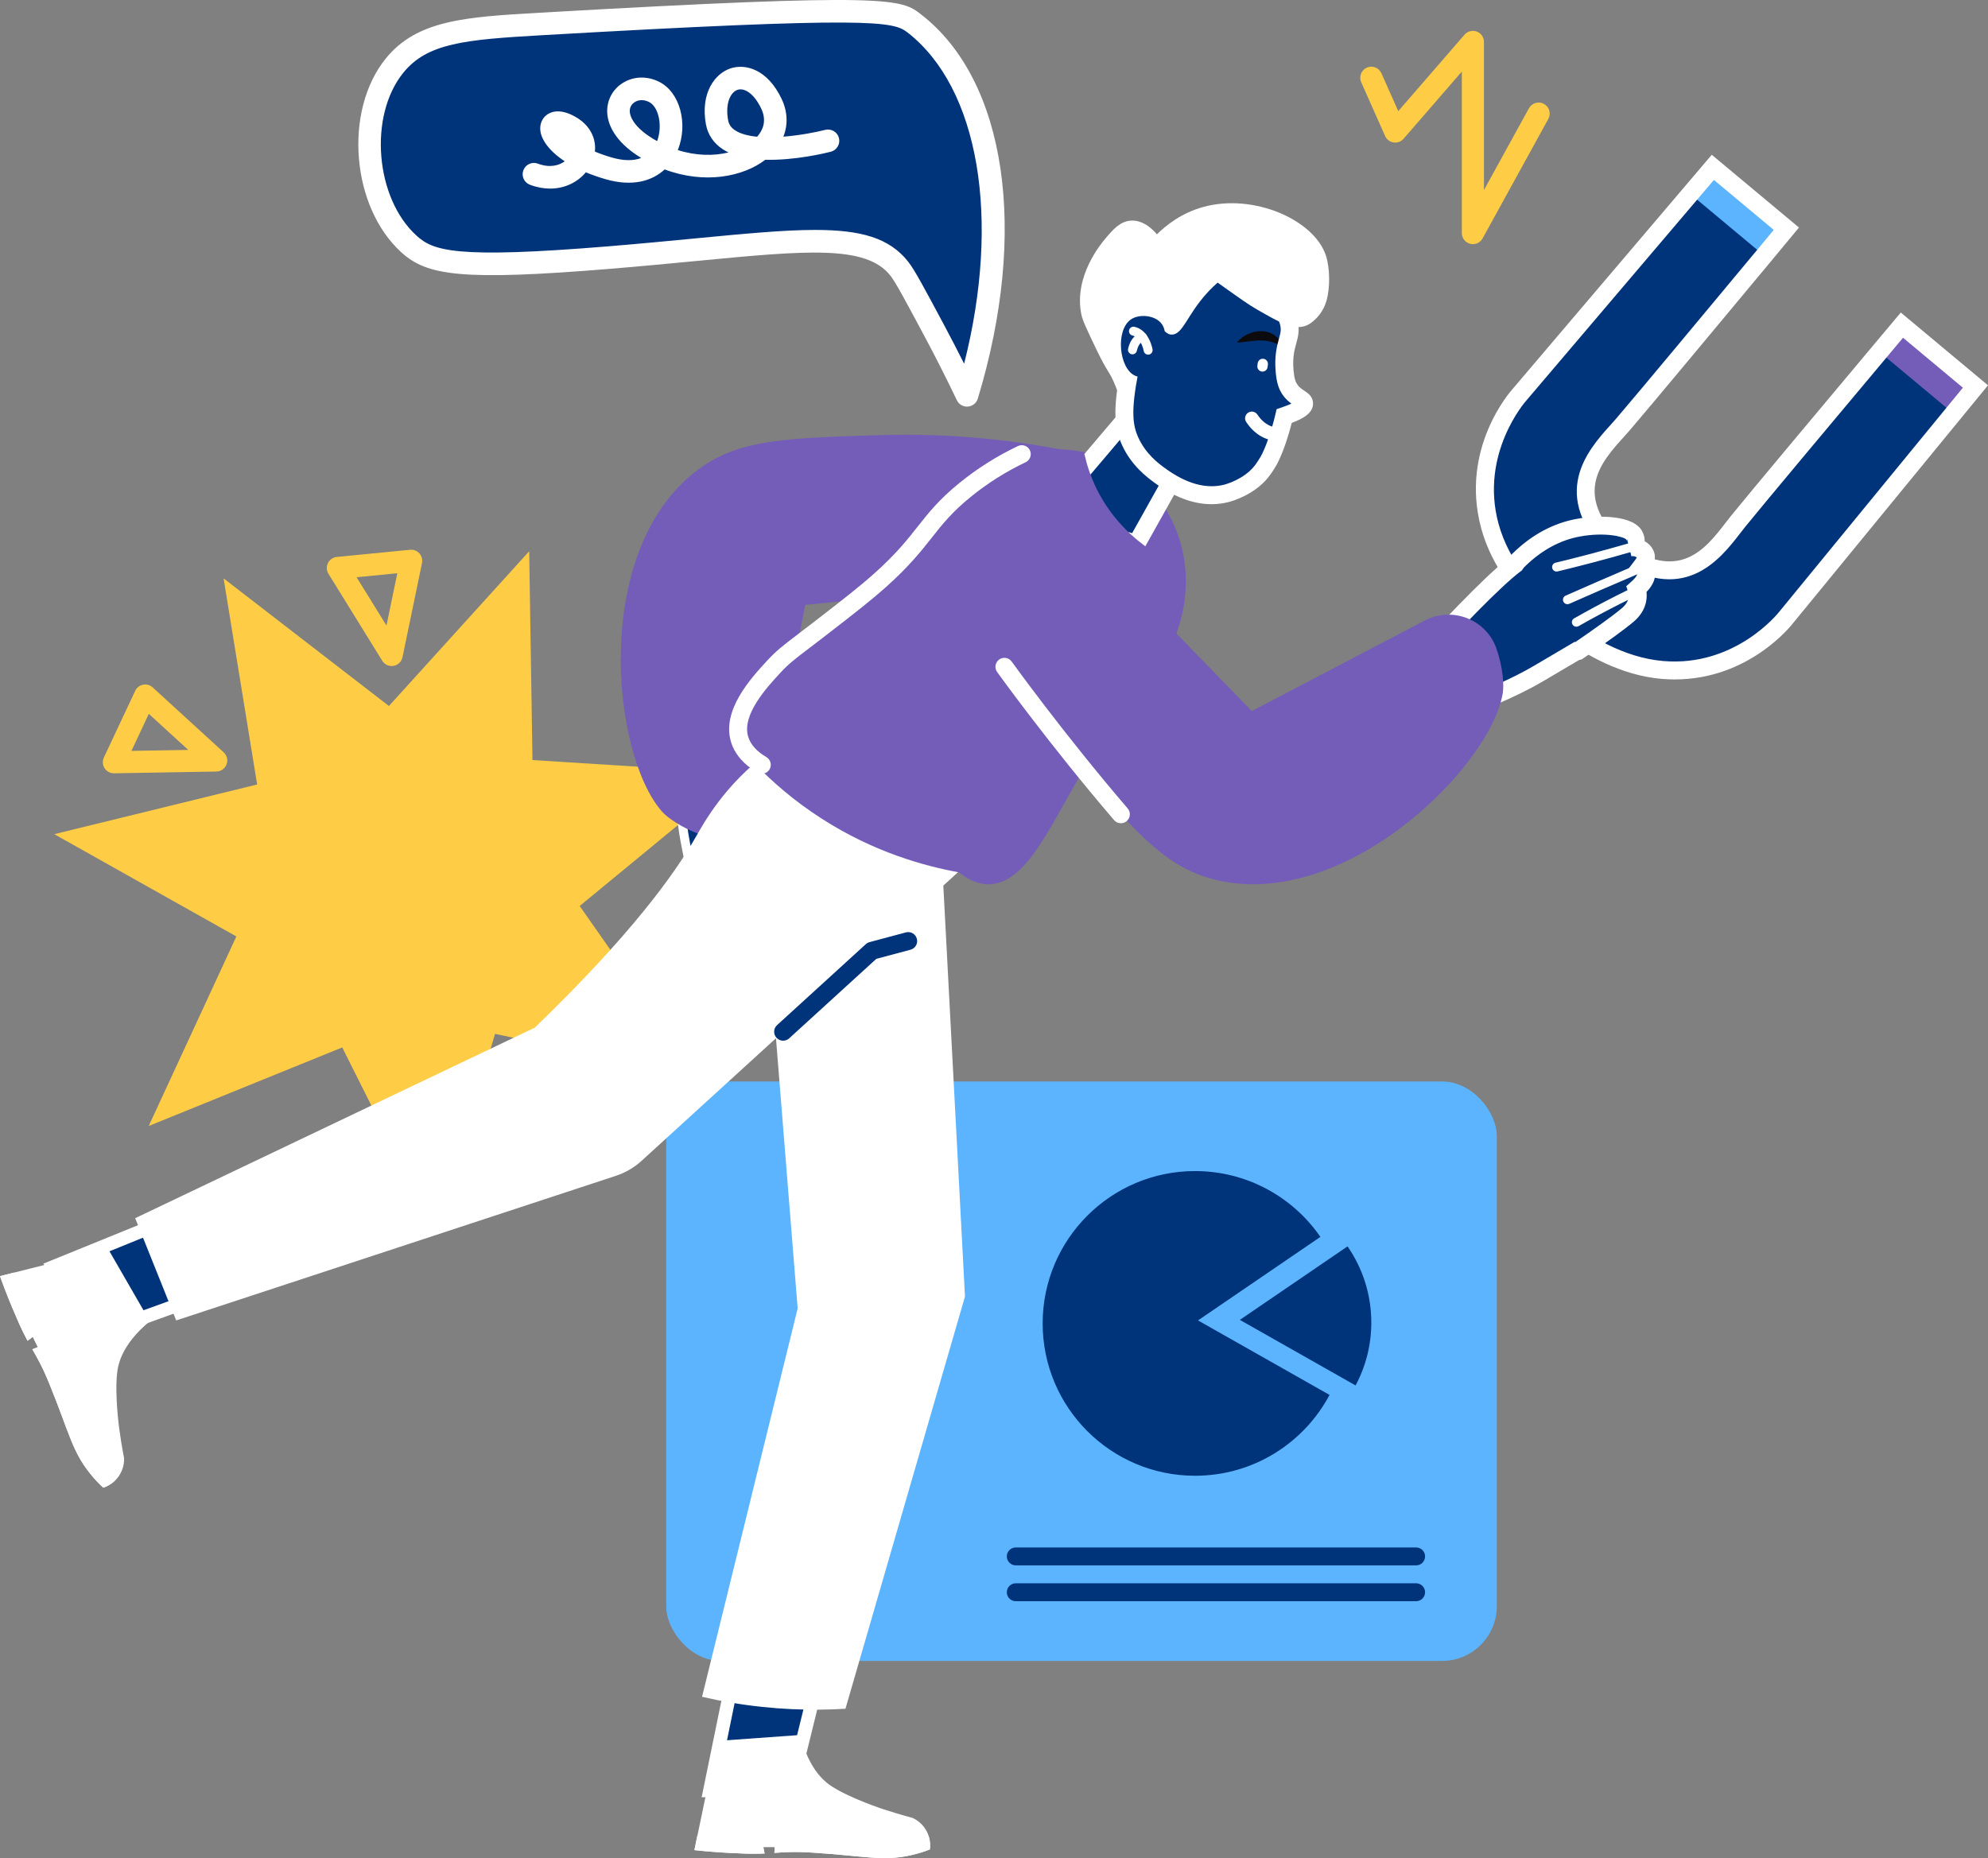
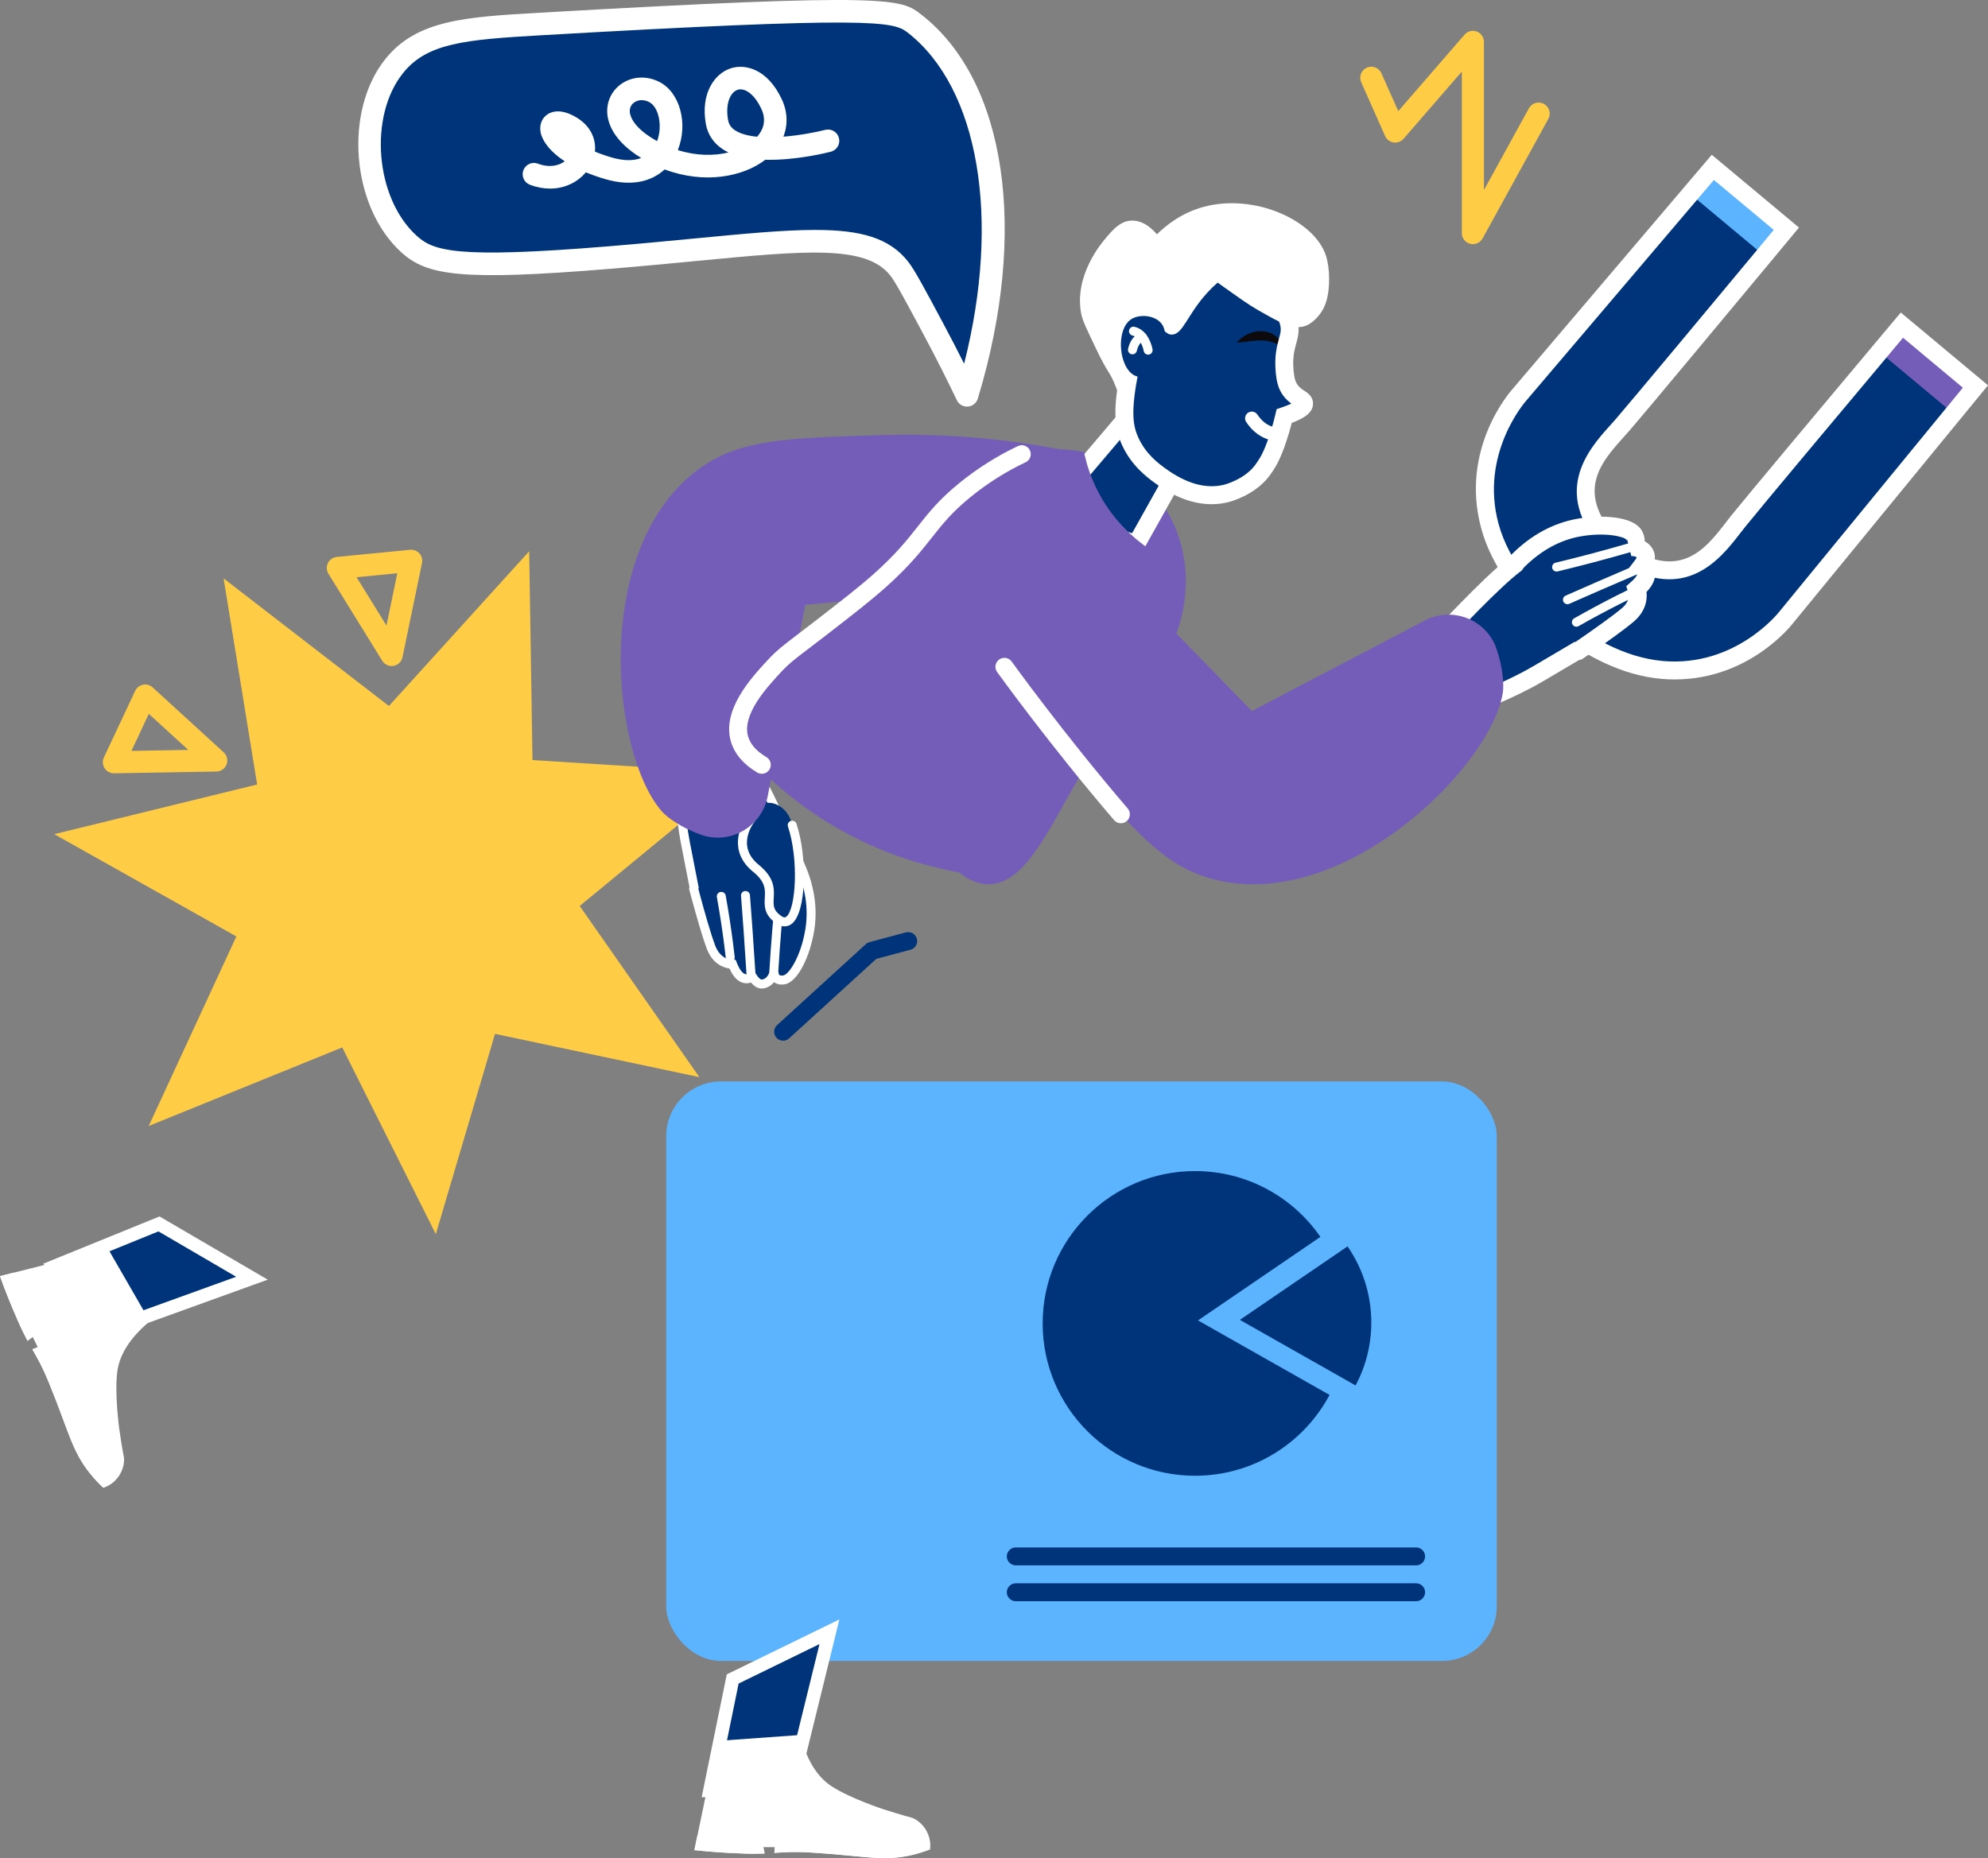
<svg xmlns="http://www.w3.org/2000/svg" id="b" data-name="Layer 2" width="351.499" height="328.601" viewBox="0 0 351.499 328.601">
  <rect x="0" y="0" width="351.499" height="328.601" fill="#808080" stroke="none" />
  <g id="c" data-name="Layer 1">
    <g id="d" data-name="5">
      <rect x="117.79" y="191.251" width="146.859" height="102.484" rx="9.689" ry="9.689" fill="#5cb4ff" stroke-width="0" />
      <g>
        <path d="M170.98,69.913c8.26-27.247,5.603-54.188-9.328-65.771-3.083-2.392-5.707-3.367-66.083.1-13.197.758-20.938,1.32-25.834,7.393-6.826,8.467-5.407,24.276,2.569,31.514,3.785,3.435,8.673,4.601,35.444,2.398,30.72-2.528,45.205-5.786,51.273,1.988,1.037,1.329,2.751,4.537,6.18,10.952,2.526,4.726,4.477,8.699,5.778,11.425Z" fill="#00347a" stroke-width="0" />
        <path d="M170.978,71.909c-.764,0-1.467-.438-1.799-1.136-1.804-3.779-3.733-7.596-5.737-11.344-3.264-6.107-5.061-9.471-5.995-10.665-4.284-5.49-14.924-4.47-34.242-2.618-4.53.434-9.665.927-15.293,1.39-26.466,2.18-32.438,1.185-36.948-2.909-8.857-8.038-10.235-24.999-2.782-34.244,5.551-6.886,14.192-7.382,27.272-8.133,62.4-3.583,63.869-2.441,67.42.315,15.053,11.679,18.984,38.342,10.014,67.927-.239.788-.938,1.349-1.759,1.41-.051.004-.101.006-.152.006ZM144.149,40.663c8.021,0,13.122,1.387,16.446,5.645,1.144,1.467,2.781,4.529,6.366,11.24,1.198,2.241,2.371,4.506,3.506,6.774,6.497-25.605,2.661-48.75-10.037-58.603-2.525-1.959-6.554-2.825-64.746.516-13.477.774-20.143,1.379-24.395,6.654-6.145,7.622-4.956,22.148,2.357,28.783,2.943,2.67,6.695,4.129,33.94,1.887,5.602-.461,10.722-.952,15.24-1.386,8.771-.841,15.753-1.511,21.324-1.511Z" fill="#fff" stroke-width="0" />
        <path d="M97.263,33.352c-1.119,0-2.314-.208-3.558-.674-1.032-.387-1.555-1.536-1.168-2.568.386-1.032,1.534-1.557,2.569-1.169,2.081.78,3.705.349,4.746-.418-2.773-1.823-4.067-3.783-4.293-5.281-.188-1.253.28-2.385,1.254-3.029.757-.5,2.442-1.085,5.222.624,2.278,1.402,3.404,3.641,3.15,5.974.864.359,1.84.708,2.94,1.03,2.089.612,3.863.637,5.249.095-4.961-3.023-5.909-6.219-6.006-7.955-.119-2.128.872-4.09,2.651-5.25,1.934-1.26,4.388-1.351,6.564-.243,3.632,1.847,5.128,7.366,3.268,12.051-.001.002-.001.003-.002.004,3.246,1.027,6.385,1.049,8.964.417-.337-.16-.659-.336-.963-.531-1.652-1.061-2.704-2.608-3.04-4.476-.991-5.5,1.588-8.974,4.404-9.876,2.575-.819,6.477.108,9.001,5.451,1.047,2.219,1.126,4.541.294,6.643,2.986-.235,5.867-.81,7.396-1.202,1.066-.271,2.153.369,2.429,1.436.273,1.067-.368,2.154-1.435,2.429-.882.227-6.315,1.56-11.582,1.421-3.956,3.03-10.768,4.348-17.795,1.709-2.217,2.042-5.693,3.122-10.519,1.709-1.256-.369-2.393-.772-3.419-1.2-1.414,1.696-3.649,2.881-6.319,2.881ZM113.452,17.712c-.453,0-.885.121-1.254.361-.339.222-.9.735-.847,1.686.036.635.498,2.805,4.833,5.196.993-2.64.309-6.036-1.412-6.911-.435-.222-.887-.332-1.32-.332ZM130.924,15.802c-.175,0-.341.026-.495.075-1.25.399-2.233,2.372-1.693,5.367.141.78.543,1.359,1.266,1.824.971.623,2.332.964,3.865,1.114.979-1.104,1.763-2.78.737-4.951-1.146-2.428-2.587-3.43-3.68-3.43Z" fill="#fff" stroke-width="0" />
      </g>
      <g>
        <polygon points="45.467 138.736 39.535 102.286 68.766 124.854 93.565 97.49 94.146 134.415 131.002 136.743 102.495 160.219 123.654 190.485 87.526 182.835 77.056 218.249 60.511 185.233 26.295 199.127 41.793 165.607 9.597 147.519 45.467 138.736" fill="#ffcd45" stroke-width="0" />
        <path d="M69.251,117.786c-.669,0-1.302-.344-1.662-.927l-9.515-15.391c-.355-.574-.389-1.29-.089-1.895.299-.605.889-1.012,1.561-1.077l12.965-1.269c.617-.058,1.229.176,1.644.639.415.462.586,1.094.46,1.702l-3.45,16.66c-.162.784-.786,1.39-1.574,1.529-.114.02-.228.029-.341.029ZM63.048,102.081l5.285,8.548,1.916-9.253-7.201.705Z" fill="#ffcd45" stroke-width="0" />
        <path d="M20.136,136.752c-.662,0-1.28-.335-1.641-.893-.366-.566-.415-1.281-.128-1.892l5.536-11.792c.264-.562.78-.966,1.39-1.086.609-.125,1.24.056,1.699.475l12.556,11.483c.591.541.792,1.386.509,2.135-.283.748-.994,1.248-1.794,1.262l-18.092.31h-.034ZM26.313,126.241l-3.075,6.55,10.049-.172-6.974-6.377Z" fill="#ffcd45" stroke-width="0" />
      </g>
      <g>
        <g>
          <g>
            <path d="M141.359,152.697c1.372,2.99,2.564,7.114,1.822,11.732-.731,4.552-2.845,8.626-4.602,8.862-.209.028-.862.116-1.305-.282-.6-.538-.392-1.585-.358-1.746-.008,1.691-1.203,2.748-2.242,2.76-.488.005-1.037-.338-1.631-1.28,0,0-2.028,1.663-3.508-2.21,0,0-2.62.114-3.804-2.985-1.185-3.098-3.075-10.366-3.075-10.366.051-.224.293-1.165,1.213-1.802,1.051-.726,2.176-.495,2.363-.454.161-.306.658-1.149,1.7-1.649,1.388-.666,2.694-.22,2.947-.128.07-.125.921-1.599,2.623-1.737,1.238-.101,2.117.571,2.32.735.088-.177.724-1.404,2.028-1.663,1.356-.27,2.885.615,3.508,2.21Z" fill="#00347a" stroke-width="0" />
            <path d="M136.828,172.476c-.017,0-.032,0-.048-.001-.437-.026-.771-.401-.745-.838.142-2.415.315-4.837.512-7.198.169-2.049.359-4.063.563-6.041.045-.436.438-.754.87-.707.435.045.752.434.707.87-.204,1.968-.392,3.971-.561,6.009-.195,2.348-.366,4.757-.508,7.159-.025.421-.375.746-.79.746Z" fill="#fff" stroke-width="0" />
            <path d="M132.804,173.381c-.415,0-.764-.323-.79-.743-.167-2.665-.346-5.347-.537-8.045-.146-2.068-.298-4.125-.456-6.172-.034-.436.293-.817.729-.851.429-.012.817.293.851.729.158,2.051.311,4.111.457,6.182.191,2.702.371,5.388.538,8.057.027.436-.304.813-.741.84-.017.002-.033.002-.05.002Z" fill="#fff" stroke-width="0" />
            <path d="M129.115,170.119c-.398,0-.74-.298-.786-.703-.091-.8-.188-1.606-.292-2.417-.356-2.774-.788-5.58-1.284-8.337-.077-.43.209-.843.64-.92.429-.076.842.209.92.64.5,2.783.937,5.615,1.296,8.416.105.819.202,1.633.294,2.439.049.436-.263.828-.698.877-.03.003-.061.005-.091.005Z" fill="#fff" stroke-width="0" />
            <path d="M123.092,158.823s-.694-3.576-1.874-9.606c-1.18-6.03-1.196-12.62-1.196-12.62,0,0,7.799-3.466,12.414-2.817,0,0,9.217,17.367,8.716,19.903,0,0-15.76,1.92-18.06,5.141Z" fill="#00347a" stroke-width="0" />
            <path d="M134.66,174.816c-.661,0-1.287-.355-1.863-1.058-.371.127-.856.199-1.405.054-.969-.257-1.776-1.106-2.404-2.526-.986-.14-2.969-.764-3.998-3.453-.842-2.203-2.03-6.461-2.664-8.804-.268-.991-.438-1.644-.438-1.644l-.049-.188.043-.19c.006-.027.016-.065.027-.109l-1.47-7.529c-1.181-6.035-1.21-12.498-1.211-12.77l-.001-.517.472-.21c.327-.145,8.057-3.548,12.846-2.879l.4.057.189.357c.274.517,6.69,12.632,8.393,17.972.239.329.43.674.569,1.029,1.871,4.075,2.505,8.176,1.866,12.148-.711,4.427-2.881,9.199-5.28,9.52-.741.107-1.36-.025-1.826-.383-.562.682-1.348,1.113-2.174,1.123h-.024ZM133.239,171.597l.475.723c.423.672.767.91.948.91h.002c.556-.006,1.237-.569,1.415-1.499l1.57.144c.001.152.022.425.154.544.078.07.256.145.668.086,1.064-.142,3.171-3.485,3.929-8.202.587-3.657-.005-7.451-1.76-11.277-.12-.302-.262-.549-.453-.797l-.129-.249c-1.439-4.632-7.011-15.338-8.127-17.462-3.729-.316-9.432,1.904-11.109,2.598.033,1.667.212,7.031,1.174,11.947l1.547,7.924-.064.196c-.001.002-.001.004-.002.006.07.265.204.771.381,1.423.625,2.313,1.795,6.511,2.614,8.653.954,2.496,2.94,2.496,3.038,2.474l.559-.012.208.522c.595,1.558,1.2,1.938,1.508,2.025.411.113.753-.142.767-.154l.689-.525Z" fill="#fff" stroke-width="0" />
          </g>
          <path d="M140.073,145.929c-.551-2.792-2.961-4.327-4.79-3.875-1.826.452-2.506,2.745-2.534,2.844-1.875,2.834-1.525,4.583-1.336,5.362.265,1.09.927,2.231,2.25,3.302,4.79,3.875.163,6.425,4.054,9.106,3.891,2.681,4.611-10.021,2.355-16.74Z" fill="#00347a" stroke-width="0" />
          <path d="M138.72,163.828c-.417,0-.906-.131-1.452-.508-2.207-1.521-2.12-3.14-2.044-4.568.077-1.434.15-2.788-2.058-4.575-4.276-3.458-2.545-7.909-1.033-9.778.275-.34.773-.393,1.114-.118.339.274.393.773.119,1.112h0c-.137.171-3.307,4.232.796,7.552,2.837,2.296,2.73,4.289,2.644,5.891-.069,1.301-.116,2.162,1.361,3.179.523.36.729.201.84.117,1.746-1.314,2.226-10.257.314-15.952-.139-.415.084-.864.499-1.003.416-.138.864.085,1.003.499,1.913,5.699,1.834,15.69-.862,17.722-.263.198-.689.429-1.242.429Z" fill="#fff" stroke-width="0" />
        </g>
        <g>
          <path d="M263.414,92.988c1.913,7.08,6.948,12.762,11.29,16.547l-.01.011c.155.13.321.262.477.391.159.133.319.273.474.402l.01-.011c4.5,3.596,10.99,7.534,18.298,8.152,13.849,1.159,21.853-9.284,21.853-9.284l29.559-36.074,3.911-4.77-12.998-10.85c-.817.971-2.212,2.634-3.964,4.726-7.691,9.168-22.265,26.573-24.981,29.95-3.67,4.574-9.175,13.818-21.568,5.068-10.82-10.626-2.708-17.695,1.136-22.123,2.837-3.276,17.358-20.725,25.008-29.928,1.741-2.101,3.129-3.772,3.938-4.748l-12.998-10.85-3.995,4.701-30.211,35.53s-8.845,9.742-5.229,23.161Z" fill="#00347a" stroke-width="0" />
          <path d="M332.315,62.228l13.052,10.895,3.911-4.77-12.998-10.85c-.817.971-2.212,2.634-3.964,4.726Z" fill="#745db8" stroke-width="0" />
          <path d="M298.854,34.298l13.055,10.898c1.741-2.101,3.129-3.772,3.938-4.748l-12.998-10.85-3.995,4.701Z" fill="#5cb4ff" stroke-width="0" />
          <path d="M296.123,120.157c-.749,0-1.516-.032-2.301-.097-7.173-.606-13.523-4.242-17.917-7.534l-.036.043-3.39-2.816.042-.052c-4.03-3.733-8.756-9.339-10.637-16.3v-.001c-3.797-14.094,5.202-24.216,5.587-24.64l35.187-41.388,15.418,12.869-4.945,5.964c-6.549,7.878-22.093,26.562-25.03,29.953-.31.357-.644.728-.995,1.117-4.048,4.489-9.082,10.071-.321,18.748,10.106,7.072,14.7,1.123,18.393-3.663.32-.414.625-.81.919-1.176,2.669-3.319,16.973-20.404,25.003-29.977,1.752-2.092,3.149-3.757,3.965-4.728l1.016-1.209,15.417,12.868-34.465,42.06c-.299.391-7.79,9.954-20.911,9.956ZM276.364,108.871l.281.22c4.047,3.234,10.358,7.213,17.442,7.811,12.774,1.083,20.39-8.573,20.465-8.671l32.504-39.668-10.58-8.832c-.782.933-1.786,2.13-2.946,3.515-8.024,9.565-22.31,26.629-24.962,29.927-.282.351-.575.73-.882,1.128-3.558,4.606-10.178,13.177-22.835,4.242l-.196-.164c-11.053-10.856-3.8-18.901.097-23.222.336-.373.657-.73.953-1.071,2.917-3.369,18.445-22.034,24.985-29.902l2.928-3.531-10.58-8.831-33.188,39.033c-.115.128-8.243,9.341-4.907,21.722v-.001c1.854,6.864,6.897,12.363,10.802,15.766l.618.53Z" fill="#fff" stroke-width="0" />
        </g>
        <path d="M195.184,101.911c-17.602,1.685-35.205,3.369-52.807,5.054-2.206,11.244-4.412,22.488-6.618,33.732-.972,5.446-6.59,8.767-11.808,6.929-3.403-1.199-5.953-3.039-6.862-4.059-9.037-10.135-12.708-47.024,6.836-60.878,7.031-4.984,15.25-5.235,31.687-5.738,13.16-.403,24.127,1.047,31.843,2.512,2.576,7.483,5.153,14.966,7.729,22.45Z" fill="#745db8" stroke-width="0" />
        <polygon points="28.109 216.444 9.47 224.022 17.494 235.823 44.546 226.047 28.109 216.444" fill="#00347a" stroke-width="0" />
        <path d="M17.03,237.254l-9.368-13.778,20.541-8.351,19.132,11.178-30.305,10.951ZM11.278,224.569l6.68,9.825,23.798-8.601-13.741-8.027-16.737,6.803Z" fill="#fff" stroke-width="0" />
        <path d="M0,225.681c.139.39.274.77.414,1.137.15.412.301.813.449,1.199.197.519.394,1.016.583,1.484.089.228.18.449.266.661.175.429.339.834.499,1.208.924,2.182,1.448,3.417,2.328,5.106.114.221.227.431.334.639l.926-.706.891,1.825-.941.375c-.011,0-.021.004-.032.004.918,1.603,1.771,3.062,3.024,6.139,3.476,8.523,3.954,11.769,7.13,15.766.897,1.133,1.756,1.99,2.387,2.575.061-.024.13-.046.191-.071.082-.029.162-.062.242-.095,1.997-.839,3.29-2.809,3.249-4.987l0-.034c-.398-2.088-.669-3.871-.858-5.23,0,0-.838-6.082-.358-9.993.047-.401.123-.778.123-.778.153-.752.408-1.583.841-2.478.825-1.713,2.274-3.675,4.798-5.771-2.459-4.263-4.911-8.523-7.37-12.785-5.556,1.395-11.104,2.793-16.658,4.193-.819.208-1.641.411-2.46.619Z" fill="#fff" stroke-width="0" />
        <path d="M0,225.681c.139.39.274.77.414,1.137.15.412.301.813.449,1.199.197.519.394,1.016.583,1.484.089.228.18.449.266.661.175.429.339.834.499,1.208.924,2.182,1.448,3.417,2.328,5.106.114.221.227.431.334.639l.926-.706.891,1.825-.941.375c-.011,0-.021.004-.032.004.918,1.603,1.771,3.062,3.024,6.139,3.476,8.523,3.954,11.769,7.13,15.766.897,1.133,1.756,1.99,2.387,2.575.061-.024.13-.046.191-.071.082-.029.162-.062.242-.095.629-.273,1.194-.656,1.661-1.122-.61-.578-1.385-1.38-2.2-2.4-3.177-3.997-3.654-7.244-7.13-15.766-1.761-4.326-2.736-5.455-4.203-8.275-.881-1.689-1.405-2.924-2.328-5.106-.591-1.395-1.296-3.152-2.032-5.194l-.009-.018-2.451.637Z" fill="#fff" stroke-width="0" />
        <polygon points="129.549 296.919 125.517 316.631 139.787 316.499 146.656 288.567 129.549 296.919" fill="#00347a" stroke-width="0" />
-         <path d="M166.021,142.043c1.532,29.081,3.064,58.162,4.597,87.243-7.044,24.3-14.087,48.601-21.131,72.901-5.906.354-12.691.186-20.074-1.057-1.83-.308-3.591-.664-5.283-1.057,5.635-22.892,11.27-45.783,16.905-68.675-2.196-27.357-4.392-54.713-6.588-82.07l31.575-7.287Z" fill="#fff" stroke-width="0" />
-         <path d="M171.674,152.159c-19.41,17.707-38.82,35.415-58.23,53.123-1.313,1.198-2.865,2.105-4.554,2.66-25.912,8.524-51.824,17.047-77.736,25.571-4.544-11.333-2.705-6.747-7.249-18.08,23.547-11.23,47.095-22.461,70.642-33.691,16.919-16.345,24.629-26.99,28.527-33.809,1.318-2.305,5.039-9.142,12.678-14.792,3.723-2.753,7.219-4.368,9.509-5.283,3.763.939,13.979,4.036,21.131,13.735,2.815,3.817,4.38,7.607,5.283,10.565Z" fill="#fff" stroke-width="0" />
+         <path d="M166.021,142.043l31.575-7.287Z" fill="#fff" stroke-width="0" />
        <path d="M133.638,135.254c-1.352-1.413-2.956-3.576-3.17-6.339-.527-6.799,8.407-12.793,12.678-15.848,6.866-4.911,15.56-12.427,24.903-24.356,7.123-9.094,19.891-12.021,29.958-6.356,2.439,1.372,4.622,3.169,6.419,5.355,5.618,6.835,6.782,16.657,3.17,25.357-8.415,10.566-14.163,19.742-17.961,26.413-4.73,8.31-8.778,16.85-14.792,16.905-2.22.02-4.059-1.122-5.283-2.113-6.017-1.086-14.996-3.528-24.3-9.509-4.88-3.137-8.711-6.515-11.622-9.509Z" fill="#745db8" stroke-width="0" />
        <g>
          <path d="M268.617,98.947c2.362-2.29,5.852-4.789,10.454-5.629,4.536-.828,9.081-.193,9.889,1.384.096.188.397.774.169,1.325-.307.745-1.364.898-1.527.919,1.597-.556,2.992.218,3.35,1.193.168.458.028,1.09-.662,1.964,0,0,2.244,1.357-.914,4.044,0,0,.981,2.432-1.545,4.582-2.526,2.15-8.747,6.355-8.747,6.355-.228.026-1.196.113-2.103-.543-1.035-.749-1.193-1.887-1.216-2.077-.342-.05-1.302-.237-2.121-1.053-1.09-1.086-1.106-2.466-1.103-2.736-.141-.024-1.815-.335-2.513-1.894-.508-1.134-.167-2.186-.08-2.433-.197-.024-1.565-.215-2.244-1.357-.706-1.188-.382-2.925.914-4.044Z" fill="#00347a" stroke-width="0" />
          <path d="M275.221,101.075c-.357,0-.682-.244-.77-.607-.102-.425.16-.853.585-.956,1.923-.463,3.875-.955,5.853-1.475,2.268-.595,4.596-1.237,6.919-1.908.422-.122.859.122.981.542.122.42-.121.859-.542.981-2.336.674-4.676,1.32-6.956,1.918-1.988.522-3.951,1.016-5.884,1.484-.062.014-.125.022-.187.022Z" fill="#fff" stroke-width="0" />
          <path d="M277.14,106.853c-.303,0-.593-.175-.724-.472-.177-.4.003-.869.403-1.045,1.881-.833,3.772-1.664,5.677-2.492,2.482-1.081,4.956-2.146,7.415-3.194.399-.166.867.015,1.04.419.171.402-.016.868-.419,1.04-2.456,1.046-4.925,2.109-7.404,3.188-1.902.827-3.791,1.657-5.667,2.488-.104.046-.214.068-.321.068Z" fill="#fff" stroke-width="0" />
          <path d="M278.72,110.832c-.276,0-.544-.143-.689-.4-.217-.381-.085-.864.296-1.08,2.467-1.405,4.991-2.76,7.502-4.028.738-.371,1.472-.736,2.202-1.091.395-.195.868-.027,1.059.365.192.393.029.868-.365,1.059-.723.353-1.45.713-2.181,1.082-2.488,1.256-4.988,2.598-7.432,3.989-.124.071-.258.104-.391.104Z" fill="#fff" stroke-width="0" />
          <path d="M280.482,114.127s-3.14,1.846-8.431,4.969c-5.291,3.123-11.5,5.335-11.5,5.335,0,0-5.867-6.197-6.795-10.764,0,0,13.3-14.479,15.858-14.852,0,0,7.064,14.218,10.868,15.313Z" fill="#00347a" stroke-width="0" />
          <path d="M266.834,101.242c-.127,0-.254-.038-.364-.119-.273-.201-.333-.586-.132-.861,3.843-5.241,6.554-5.397,6.859-5.397h.002c.341,0,.615.277.614.616,0,.336-.27.609-.605.614-.063.004-2.426.188-5.878,4.896-.121.164-.307.251-.496.251Z" fill="#f09db7" stroke-width="0" />
          <path d="M260.11,126.271l-.711-.75c-.252-.266-6.19-6.585-7.196-11.538l-.161-.792.547-.595c.395-.43,9.589-10.421,14.15-13.924.249-.346.53-.655.841-.922,3.298-3.203,7.09-5.238,11.205-5.991,3.837-.7,10.092-.689,11.585,2.22.342.67.442,1.253.423,1.734.757.421,1.351,1.072,1.647,1.88.27.74.205,1.532-.192,2.368.203.367.35.799.389,1.28.092,1.147-.417,2.302-1.515,3.441.17,1.449-.209,3.505-2.266,5.255-1.725,1.468-5.018,3.799-7.475,5.494-.848.585-1.41.966-1.41.966l-.317.215-.438.1-6.359,3.749c-5.361,3.163-11.515,5.37-11.774,5.463l-.973.347ZM255.511,114.105c.926,2.868,3.8,6.538,5.49,8.465,1.933-.745,6.372-2.553,10.245-4.839l7.13-4.203.186-.005c.244-.165.595-.407,1.02-.7,1.963-1.355,5.514-3.846,7.221-5.3,1.556-1.324,1.143-2.664,1.092-2.813l-.361-1.028.816-.742c.986-.84,1.141-1.354,1.129-1.445l-1.536-.93,1.105-1.444c.198-.252.296-.425.344-.529-.137-.126-.458-.305-.947-.229l-.758-2.984c-.007.013-.014.029-.021.044-.039.094-.039.17-.035.192-.008-.052-.06-.153-.079-.191-.411-.512-3.725-1.364-8.194-.548-3.486.638-6.728,2.39-9.636,5.209-.223.196-.359.356-.484.55l-.156.241-.229.171c-3.633,2.713-11.182,10.739-13.34,13.057ZM279.083,115.084h.01-.01Z" fill="#fff" stroke-width="0" />
        </g>
        <g>
          <path d="M188.828,86.158c2.856,8.772,12.168,9.905,12.168,9.905l.09-.159,4.936-8.82,2.795-4.999,1.135-2.028c-.823-.456-1.64-.914-2.463-1.37-1.903-1.05-3.803-2.104-5.703-3.158-.893-.498-1.782-.992-2.679-1.486-2.172,2.561-4.344,5.122-6.516,7.683l-.004-.003c-1.251,1.478-2.505,2.96-3.76,4.435Z" fill="#00347a" stroke-width="0" />
          <path d="M201.858,97.765l-1.054-.128c-.421-.052-10.35-1.367-13.483-10.987l-.273-.843.574-.675c1.151-1.355,2.302-2.714,3.451-4.071l1.271-1.502.005.004,6.388-7.532,1.135.624c.9.495,1.791.991,2.687,1.491l1.075.595c1.539.854,3.08,1.708,4.621,2.558l3.859,2.143-10.255,18.323ZM190.632,86.483c2.193,5.454,7.35,7.267,9.542,7.804l7.62-13.618-1.072-.596c-1.541-.85-3.083-1.706-4.626-2.56l-1.078-.598c-.515-.287-1.028-.573-1.54-.856l-6.642,7.831-.003-.002c-.734.866-1.467,1.731-2.201,2.596Z" fill="#fff" stroke-width="0" />
          <path d="M184.352,87.71c.106.709,1.229,7.418,7.396,10.565,4.24,2.164,8.316,1.343,9.509,1.057.704-.704,1.409-1.409,2.113-2.113-2.532-1.726-6.759-5.16-9.553-10.925-1.051-2.17-1.683-4.222-2.069-5.98-.904.204-2.601.718-4.226,2.113-2.276,1.954-2.965,4.395-3.17,5.283Z" fill="#745db8" stroke-width="0" />
          <path d="M199.842,78.079c1.485,3.234,3.922,5.054,5.143,5.952,1.429,1.051,6.329,4.654,11.916,3.206.323-.084,3.91-1.058,6.115-3.822.608-.762,1.188-1.757,1.221-1.813.218-.375.811-1.433,1.626-3.83.369-1.084.802-2.499,1.198-4.194,2.913-.986,3.536-1.731,3.516-2.245-.029-.737-1.372-.907-2.409-2.302-.596-.802-.888-1.737-1.032-3.352-.448-5.046,1.511-5.917.692-8.806-1.038-3.659-5.333-6.321-6.013-6.743,0,0-.107-.066-.22-.134-.089-.053-9.377-5.283-15.253-2.445-3.496,1.689-4.552,7.179-6.663,18.159-1.307,6.796-1.064,9.697.163,12.369Z" fill="#00347a" stroke-width="0" />
-           <path d="M223.107,65.71h0c.497.062.954-.294,1.016-.792l.056-.452c.062-.497-.294-.954-.791-1.016h0c-.497-.062-.954.294-1.016.791l-.056.452c-.062.497.294.954.791,1.016Z" fill="#fff" stroke-width="0" />
          <path d="M226.721,61.42c-1.324-.94-2.49-1.204-3.773-1.208-.64-.026-1.306.08-2.013.131-.346.07-.713.094-1.085.142-.373.049-.751.104-1.173.098.257-.319.558-.578.863-.843.321-.232.667-.437,1.023-.624.733-.33,1.541-.572,2.402-.547.848.006,1.744.239,2.449.763.703.503,1.235,1.257,1.307,2.087Z" fill="#0d0a0e" stroke-width="0" />
          <path d="M234.448,45.241c.704,2.185.756,5.737.064,8.011-.113.37-.328,1.061-.832,1.847-.825,1.287-1.962,2.182-2.723,2.476-2.23.863-4.445-.404-8.547-2.752-1.768-1.012-2.886-1.84-7.121-4.846-.41.36-1.084.977-1.844,1.809-3.576,3.915-4.284,7.362-6.254,7.389-.961.013-1.025-.803-1.961-.722,0,0-1.346.117-4.276,6.284-.001,2.189-.469,3.831-.89,4.91-.316.809-.66,1.665-1.14,1.676-.624.013-1.044-1.408-1.658-2.967-1.108-2.815-1.274-2.088-3.45-6.638-1.594-3.332-2.39-4.998-2.612-6.068-1.414-6.814,3.521-12.621,4.346-13.591,1.305-1.535,2.576-2.983,4.526-3.049,2.295-.078,4.001,1.858,4.474,2.432,1.576-1.551,4.302-3.767,8.198-4.841,8.946-2.466,19.661,2.302,21.702,8.64Z" fill="#fff" stroke-width="0" />
          <path d="M214.211,89.165c-3.272,0-6.678-1.291-10.165-3.858-1.185-.872-3.966-2.915-5.644-6.566-1.498-3.261-1.568-6.625-.279-13.331,2.208-11.486,3.316-17.25,7.53-19.286,6.702-3.24,16.664,2.457,16.762,2.517l.226.137c2.065,1.28,5.663,3.968,6.712,7.662.517,1.824.167,3.098-.172,4.33-.315,1.147-.673,2.448-.466,4.767.132,1.487.376,2.077.724,2.546.352.473.774.751,1.181,1.019.594.392,1.492.984,1.54,2.165.069,1.731-1.676,2.738-3.763,3.517-.3,1.188-.648,2.361-1.035,3.498-.889,2.615-1.539,3.741-1.753,4.112-.218.371-.761,1.265-1.354,2.008-2.509,3.145-6.511,4.253-6.958,4.369-1.014.263-2.044.394-3.087.394ZM210.45,48.286c-1.22,0-2.393.197-3.418.692-2.78,1.343-3.852,6.915-5.796,17.03-1.289,6.7-.977,9.179.047,11.409h0c1.334,2.905,3.568,4.547,4.642,5.335,3.794,2.794,7.356,3.785,10.578,2.949.138-.035,3.376-.895,5.276-3.276.381-.478.812-1.149,1.088-1.619.468-.812.972-2.006,1.496-3.546.446-1.308.834-2.668,1.155-4.043l.2-.858.835-.283c.818-.277,1.386-.514,1.775-.703-.445-.325-.961-.766-1.431-1.399-.781-1.05-1.169-2.256-1.338-4.157-.256-2.888.22-4.621.567-5.887.293-1.066.455-1.653.179-2.626-.544-1.918-2.533-4.096-5.321-5.826l-.202-.123c-.052-.029-5.545-3.07-10.33-3.07Z" fill="#fff" stroke-width="0" />
          <path d="M225.94,77.978c-.987,0-3.577-.315-5.597-3.345-.363-.545-.216-1.282.33-1.647.546-.362,1.282-.216,1.647.33,1.645,2.467,3.642,2.293,3.729,2.284.638-.069,1.232.397,1.308,1.042.075.645-.37,1.229-1.013,1.314-.028.003-.171.021-.403.021Z" fill="#fff" stroke-width="0" />
          <g>
            <path d="M205.948,58.685c-.054-.397-.189-.93-.556-1.42-1.152-1.541-3.912-1.77-5.372-.818-2.852,1.86-2.19,8.728.677,9.997.47.208,1.346.419,2.768-.128-.016-.912.063-2.181.479-3.623.531-1.84,1.386-3.186,2.005-4.007Z" fill="#00347a" stroke-width="0" />
            <g>
              <path d="M203,62.718c-.381,0-.717-.276-.781-.663-.006-.035-.421-2.368-1.983-2.716-.427-.096-.696-.519-.601-.946.095-.428.523-.691.946-.601,2.616.583,3.18,3.867,3.203,4.007.07.431-.223.839-.655.909-.042.007-.086.01-.128.01Z" fill="#fff" stroke-width="0" />
              <path d="M200.231,62.658c-.058,0-.116-.006-.173-.018-.427-.096-.696-.519-.601-.946.591-2.654,2.398-2.852,2.474-2.859.425-.042.822.28.863.716.039.427-.267.806-.69.859-.065.013-.779.193-1.099,1.628-.083.369-.41.62-.773.62Z" fill="#fff" stroke-width="0" />
            </g>
          </g>
        </g>
        <path d="M184.352,87.71c12.326,12.678,24.653,25.357,36.979,38.035,10.152-5.313,20.304-10.627,30.456-15.94,4.856-2.649,10.962-.343,12.792,4.878,1.194,3.404,1.353,6.545,1.127,7.893-2.254,13.39-28.735,39.332-51.77,32.753-8.287-2.367-13.625-8.622-24.3-21.131-8.547-10.015-14.277-19.478-17.961-26.413,4.226-6.691,8.452-13.383,12.678-20.074Z" fill="#745db8" stroke-width="0" />
        <path d="M124.059,317.832l4.443-21.724,19.912-9.721-7.695,31.292-16.66.154ZM130.595,297.73l-3.62,17.7,11.879-.11,6.042-24.573-14.301,6.983Z" fill="#fff" stroke-width="0" />
        <path d="M122.777,327.185c.411.044.812.089,1.204.124.437.044.863.084,1.275.118.554.049,1.087.088,1.589.122.244.02.482.034.711.049.462.029.899.058,1.305.078,2.366.12,3.707.188,5.61.132.249-.006.487-.017.721-.022l-.232-1.142,2.031-.006-.073,1.01c-.005.01-.005.02-.01.031,1.843-.127,3.528-.259,6.843-.045,9.185.588,12.315,1.575,17.298.459,1.41-.314,2.557-.713,3.358-1.025.005-.066.015-.137.02-.203.01-.086.015-.173.02-.259.116-2.163-1.093-4.185-3.071-5.099l-.03-.015c-2.053-.553-3.775-1.086-5.081-1.509,0,0-5.838-1.898-9.149-4.036-.341-.217-.646-.45-.646-.45-.61-.465-1.247-1.058-1.863-1.838-1.182-1.489-2.315-3.649-3.101-6.835-4.908.354-9.811.703-14.719,1.057-1.167,5.608-2.329,11.211-3.491,16.819-.17.828-.346,1.656-.516,2.484Z" fill="#fff" stroke-width="0" />
        <path d="M122.777,327.185c.411.044.812.089,1.204.124.437.044.863.084,1.275.118.554.049,1.087.088,1.589.122.244.02.482.034.711.049.462.029.899.058,1.305.078,2.366.12,3.707.188,5.61.132.249-.006.487-.017.721-.022l-.232-1.142,2.031-.006-.073,1.01c-.005.01-.005.02-.01.031,1.843-.127,3.528-.259,6.843-.045,9.185.588,12.315,1.575,17.298.459,1.41-.314,2.557-.713,3.358-1.025.005-.066.015-.137.02-.203.01-.086.015-.173.02-.259.029-.685-.07-1.36-.285-1.984-.786.297-1.846.645-3.12.933-4.982,1.116-8.112.129-17.298-.459-4.661-.302-6.102.083-9.28.173-1.904.056-3.244-.011-5.61-.132-1.513-.077-3.402-.209-5.56-.436l-.02 0-.496,2.484Z" fill="#fff" stroke-width="0" />
        <path d="M138.462,184.043c-.429,0-.858-.174-1.171-.517-.589-.646-.544-1.649.103-2.239l15.692-14.317c.187-.171.413-.294.658-.36l6.426-1.719c.847-.223,1.714.277,1.941,1.122.226.846-.277,1.715-1.122,1.941l-6.052,1.619-15.408,14.057c-.303.277-.686.414-1.068.414Z" fill="#00347a" stroke-width="0" />
        <path d="M198.185,145.588c-.447,0-.89-.188-1.204-.553-11.436-13.337-20.588-26.063-20.679-26.19-.511-.711-.348-1.7.364-2.211.711-.508,1.701-.348,2.211.364.091.126,9.166,12.744,20.51,25.973.569.664.493,1.665-.171,2.235-.299.256-.666.382-1.031.382Z" fill="#fff" stroke-width="0" />
        <path d="M134.694,136.839c-.273,0-.551-.07-.804-.22-2.379-1.401-3.98-3.262-4.631-5.381-1.725-5.615,3.539-11.323,6.368-14.389,1.663-1.805,2.781-2.654,5.479-4.707.866-.659,1.903-1.448,3.184-2.441,4.747-3.678,7.609-5.895,10.247-8.25,3.887-3.47,5.835-5.939,7.719-8.326,1.936-2.454,3.764-4.77,7.362-7.7,3.165-2.577,6.652-4.778,10.365-6.541.792-.375,1.735-.04,2.111.751.376.79.039,1.735-.751,2.111-3.484,1.656-6.756,3.721-9.723,6.137-3.327,2.709-4.971,4.794-6.875,7.206-1.877,2.378-4.003,5.073-8.096,8.728-2.72,2.428-5.615,4.671-10.411,8.386-1.296,1.005-2.34,1.8-3.212,2.462-2.615,1.99-3.594,2.735-5.068,4.333-2.397,2.599-6.858,7.436-5.667,11.31.421,1.369,1.501,2.573,3.211,3.581.754.444,1.005,1.416.56,2.17-.295.501-.823.78-1.366.78Z" fill="#fff" stroke-width="0" />
      </g>
      <g>
        <path d="M235.077,246.687c-4.522,8.505-13.471,14.295-23.783,14.295-14.876,0-26.942-12.066-26.942-26.942s12.066-26.942,26.942-26.942c9.192,0,17.317,4.607,22.166,11.643l-21.638,14.77,23.254,13.175Z" fill="#00347a" stroke-width="0" />
        <path d="M242.462,233.881c0,4.017-1.004,7.81-2.78,11.129l-20.464-11.594,19.041-12.998.009.009c2.64,3.821,4.193,8.461,4.193,13.454Z" fill="#00347a" stroke-width="0" />
      </g>
      <path d="M250.386,276.83h-70.788c-.872,0-1.585-.713-1.585-1.585h0c0-.872.713-1.585,1.585-1.585h70.788c.872,0,1.585.713,1.585,1.585h0c0,.872-.713,1.585-1.585,1.585Z" fill="#00347a" stroke-width="0" />
      <path d="M250.386,283.17h-70.788c-.872,0-1.585-.713-1.585-1.585h0c0-.872.713-1.585,1.585-1.585h70.788c.872,0,1.585.713,1.585,1.585h0c0,.872-.713,1.585-1.585,1.585Z" fill="#00347a" stroke-width="0" />
      <path d="M260.423,43.178c-.161,0-.324-.021-.486-.062-.865-.222-1.468-1.001-1.468-1.893V12.652l-10.303,11.889c-.438.504-1.105.751-1.765.653-.661-.099-1.227-.528-1.498-1.14l-4.226-9.509c-.439-.986.006-2.141.993-2.579.986-.439,2.14.006,2.579.993l2.978,6.698,11.72-13.525c.534-.616,1.397-.836,2.161-.551.765.285,1.271,1.015,1.271,1.831v26.2l7.955-14.463c.519-.945,1.707-1.291,2.655-.771.946.52,1.291,1.709.771,2.655l-11.622,21.131c-.35.636-1.012,1.013-1.713,1.013Z" fill="#ffcd45" stroke-width="0" />
    </g>
  </g>
</svg>